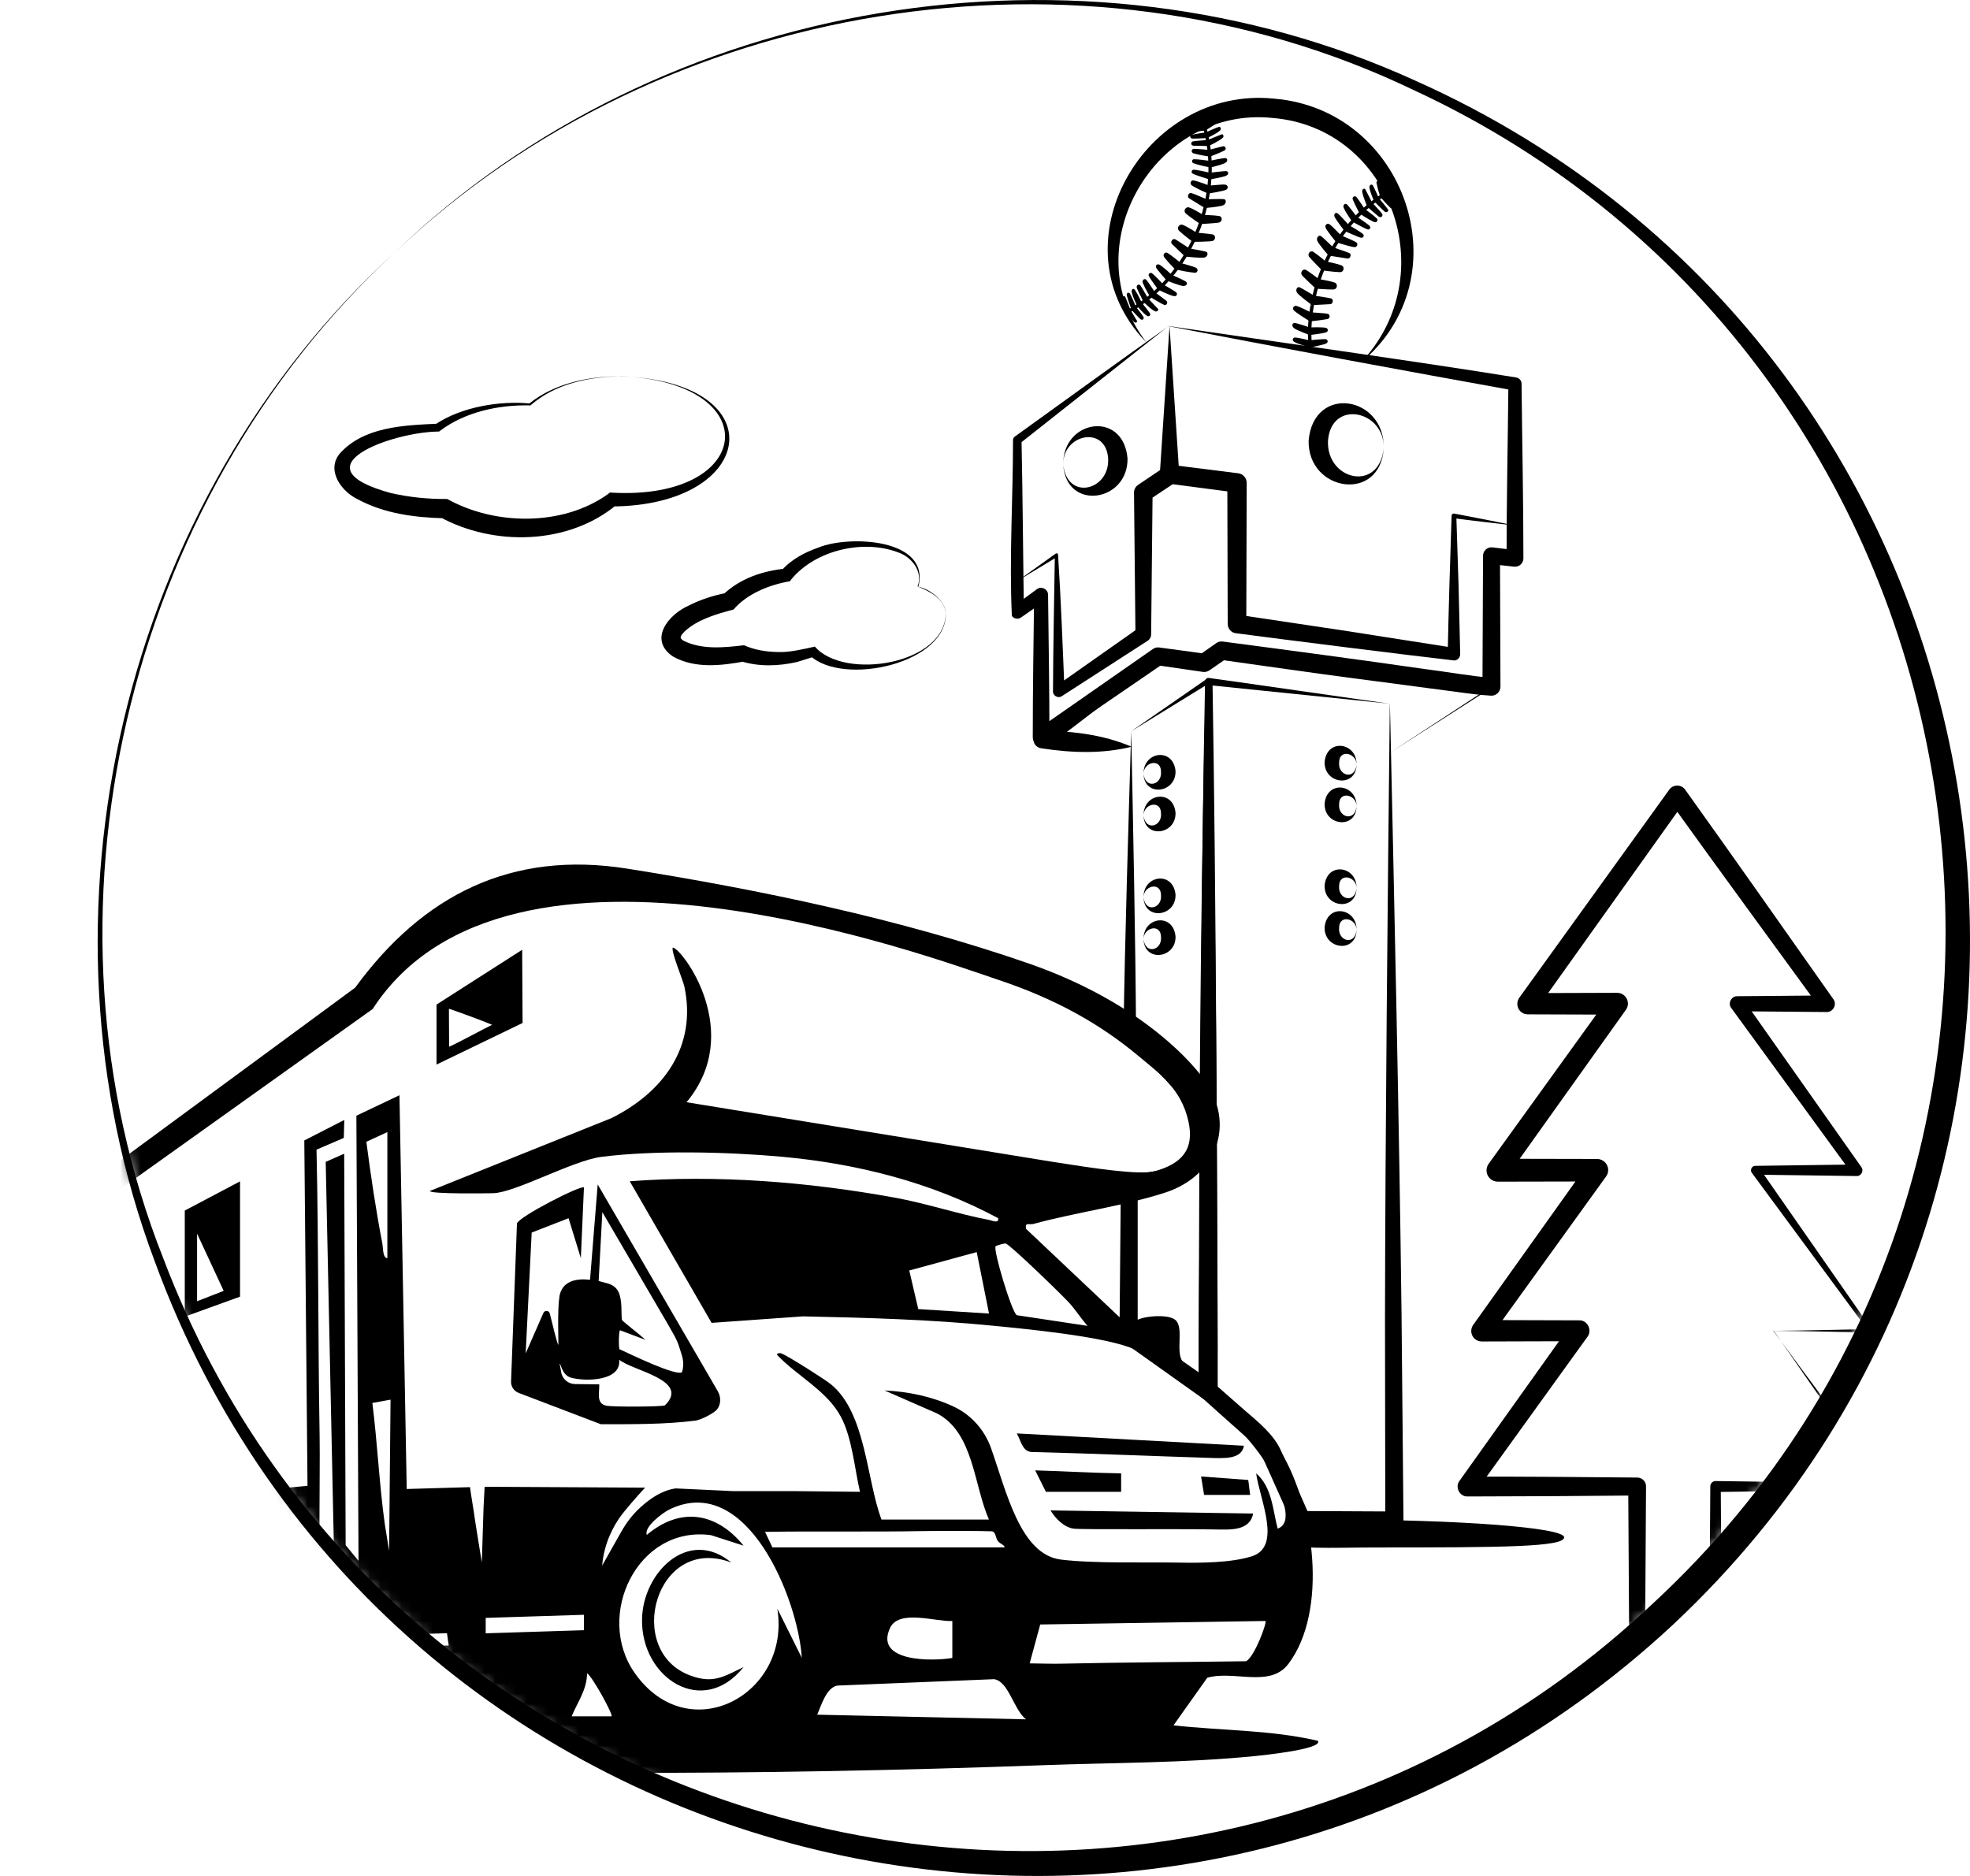
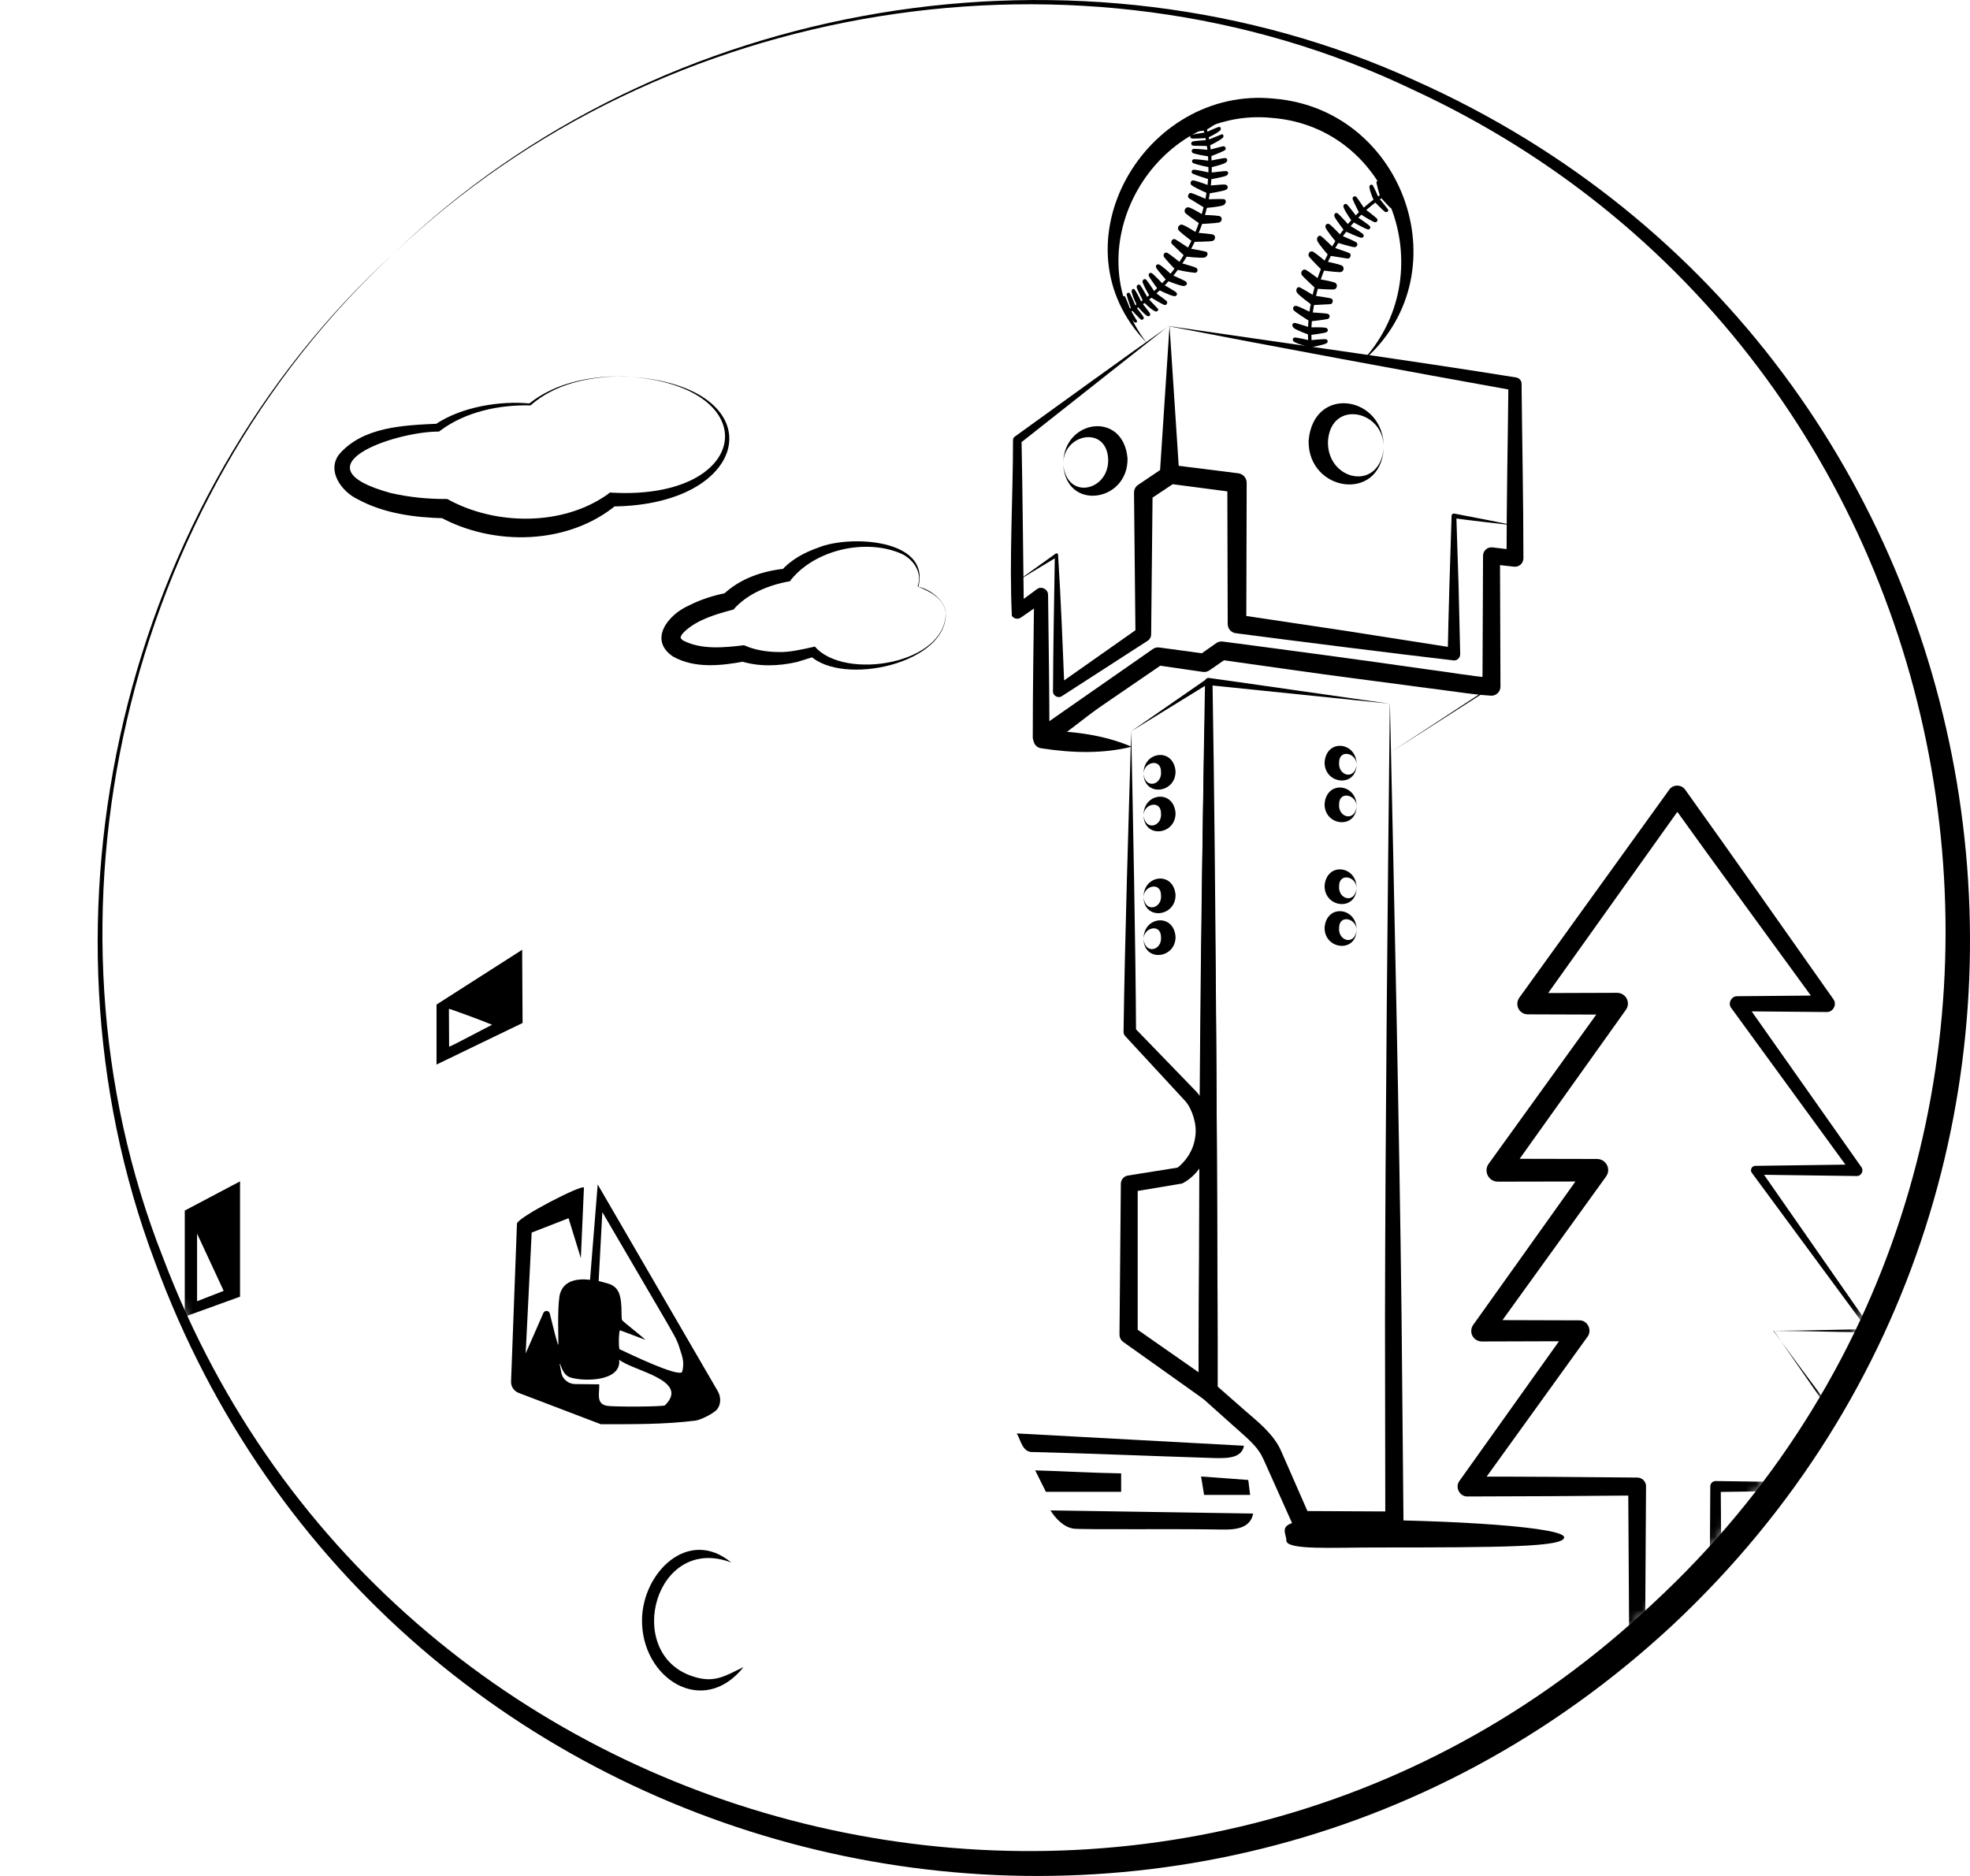
<svg xmlns="http://www.w3.org/2000/svg" width="189" height="180" viewBox="0 0 189 180" fill="none">
  <g clip-path="url(#clip0_1_578)">
    <path d="M37.897 24.204C11.951 48.092 2.665 87.864 15.656 120.713C37.822 179.19 113.207 196.722 158.644 153.795C204.48 111.296 192.185 34.748 135.493 8.58C103.689 -6.654 63.452 -0.102 37.897 24.204ZM37.897 24.204C63.433 -0.372 103.689 -6.942 135.856 7.77C194.46 34.012 207.405 111.882 160.557 155.842C113.569 199.663 36.949 181.396 14.839 121.011C2.387 87.855 11.673 48.055 37.897 24.204Z" fill="black" />
    <mask id="mask0_1_578" style="mask-type:luminance" maskUnits="userSpaceOnUse" x="9" y="0" width="178" height="179">
      <path d="M98.117 178.232C147.013 178.232 186.651 138.51 186.651 89.511C186.651 40.513 147.013 0.791 98.117 0.791C49.221 0.791 9.583 40.513 9.583 89.511C9.583 138.51 49.221 178.232 98.117 178.232Z" fill="white" />
    </mask>
    <g mask="url(#mask0_1_578)">
-       <path d="M2.999 117.633L34.071 94.769C40.562 85.882 49.049 81.574 60.202 83.351C72.905 85.37 86.342 88.162 98.683 92.443C108.601 95.886 113.755 101.171 115.473 103.517C118.658 107.872 116.689 112.859 111.758 114.441C107.83 115.707 103.215 116.33 99.138 117.438C98.739 117.549 98.312 117.233 98.442 117.912L108.898 127.795L109.084 126.66C109.882 126.241 112.195 126.074 112.808 126.688C113.588 127.469 112.77 129.675 113.448 130.624C116.633 133.499 120.729 135.677 122.948 139.399C126.059 144.629 127.452 154.53 123.617 159.639C121.852 161.993 118.407 160.244 115.826 160.979L112.585 165.548C117.191 166.06 121.899 165.976 126.43 167.028C127.034 167.847 120.812 168.452 120.394 168.498C113.643 169.168 106.837 169.122 100.058 169.373C72.887 170.369 45.316 170.424 18.182 169.094C12.991 168.842 5.869 169.066 0.956 167.754C0.65 167.67 -0.204 167.726 0.074 167.177C0.334 166.665 4.411 166.228 5.228 166.144C8.682 165.79 12.22 165.772 15.684 165.548C14.542 163.585 13.799 161.379 13.92 159.062H2.999V117.615V117.633ZM5.349 118.517V144.918L29.502 142.563L29.195 109.426L33.031 107.462L32.984 109.184L30.366 110.31C30.57 119.439 30.505 128.577 30.663 137.706C30.737 142.256 30.458 149.096 30.951 153.339C31.173 155.228 32.938 154.009 34.201 154.056L32.13 152.976L31.248 111.482L33.021 110.701L33.161 148.258L34.396 149.766L34.191 107.053L38.324 105.089L39.02 142.87L45.093 142.693C45.196 143.55 45.465 144.983 45.576 145.885C45.613 146.202 46.226 149.905 46.226 149.905L46.393 144.61L46.495 142.656L61.892 142.74C61.214 143.466 59.858 145.001 59.403 145.681C58.995 146.285 57.964 147.905 57.769 150.222L59.598 146.983C60.09 146.109 60.703 145.299 61.446 144.629C62.412 143.754 63.498 143.019 64.808 142.814L70.379 143.075H76.276L82.507 143.14C81.978 140.888 81.764 138.013 80.687 135.965C79.368 133.453 76.443 132.011 74.558 130.01C74.512 129.786 74.855 129.814 74.995 129.87C75.645 130.14 79.108 132.327 79.712 132.82C83.083 135.565 83.111 141.912 84.569 145.802H94.876C93.409 142.452 93.409 137.436 89.88 135.612L84.866 133.416C87.113 133.518 89.453 134.002 91.524 134.979C93.177 135.761 94.44 137.185 95.062 138.906C96.538 143.028 97.857 149.17 101.794 149.645C105.063 150.036 109.613 149.877 113.068 149.933C115.166 149.971 118.045 149.961 120.069 149.338C123.041 148.426 120.849 143.866 120.515 141.372C122.038 142.675 122.112 144.89 122.577 146.676C124.155 146.09 122.883 143.438 122.419 142.256C120.654 137.715 113.309 131.573 108.926 129.507C106.307 128.27 98.535 127.525 95.322 127.209C89.258 126.604 83.148 126.436 77.047 126.306L68.271 126.93L60.415 113.343C68.838 112.711 77.493 113.399 85.804 114.907C88.887 115.465 91.867 116.479 94.867 117.047C95.173 117.103 95.833 117.438 95.768 116.889C89.36 113.446 82.247 111.65 75.004 110.989C69.859 110.524 62.746 110.347 57.657 111.008C54.955 111.361 49.449 114.423 47.331 114.488C46.95 114.497 41.23 114.59 41.24 114.274L58.66 107.285C63.628 104.81 66.879 100.436 65.662 94.676C65.523 94.025 64.316 91.177 64.557 90.917C65.448 91.038 71.475 99.031 65.866 105.759L101.126 111.501C104.766 112.068 109.316 112.785 110.802 112.376C113.318 111.668 114.628 110.338 114.015 107.592C113.328 104.475 111.238 103.005 109.186 101.292C105.629 98.333 101.441 95.904 95.777 94.015C89.36 91.875 48.771 76.725 35.752 96.816L5.349 118.517ZM37.163 120.723V108.625L35.148 109.556C35.566 112.757 36.058 116.089 36.68 119.299C36.754 119.69 36.708 120.732 37.172 120.723H37.163ZM104.329 127.218C103.716 126.511 103.196 125.692 102.574 125.003C101.952 124.315 96.891 119.392 96.483 119.318C96.315 119.29 95.563 119.522 95.517 119.578C95.266 119.913 97.058 125.906 97.55 126.194L104.329 127.218ZM93.715 120.136L87.234 121.905L88.097 125.608L94.885 126.036L93.706 120.136H93.715ZM37.46 134.3L35.724 134.616C36.206 138.431 36.383 142.377 36.912 146.202C36.977 146.648 37.33 148.807 37.33 148.807L37.469 134.29L37.46 134.3ZM76.926 159.072C76.564 153.432 71.698 141.298 64.297 144.797C63.563 145.141 61.743 146.527 62.059 147.272C65.281 144.545 68.754 145.122 71.336 148.305L68.216 147.3C61.149 146.332 57.035 155.042 60.898 160.532C66.071 167.875 75.895 162.617 74.577 154.354L76.926 159.072ZM74.103 148.472H96.371C96.436 148.268 95.916 148.128 95.721 147.849C95.498 147.532 95.545 146.946 95.118 146.928C94.115 146.881 89.834 146.881 88.478 146.909C83.426 147.002 78.449 146.9 73.397 146.983L74.103 148.472ZM21.256 153.767C21.256 147.728 16.148 144.48 14.784 151.999L16.084 149.626C17.077 148.612 18.201 148.649 19.213 149.57L21.256 153.777V153.767ZM18.572 151.943L18.164 150.817C15.935 152.567 15.712 155.712 15.944 158.346C16.436 163.929 20.476 165.213 21.86 159.239C18.73 158.346 20.086 154.456 18.322 152.585C16.789 154.428 16.492 159.965 18.916 161.007C19.473 161.249 20.207 160.393 20.086 161.286C16.018 163.454 15.861 153.2 18.581 151.943H18.572ZM56.023 154.94L46.598 155.238V156.717L56.023 156.419V154.94ZM91.366 155.535C89.787 155.628 86.249 154.381 85.395 156.196C83.844 159.5 89.499 159.407 91.366 159.081V155.535ZM23.902 155.535L23.317 155.684L23.745 157.908L24.348 158.187L43.05 157.89L42.883 156.708L24.692 157.313L23.902 155.535ZM121.406 155.535L99.798 155.87L98.785 159.602C100.113 159.63 101.256 159.648 101.906 159.63C107.793 159.5 113.671 159.481 119.559 159.397C120.385 158.923 121.564 155.684 121.406 155.545V155.535ZM42.428 160.291H30.282L28.629 164.971L44.239 164.674L42.428 160.291ZM58.67 164.683C58.846 164.525 56.803 160.812 56.32 160.551C56.32 162.114 55.41 163.315 54.844 164.683H58.67ZM98.433 164.971C97.235 164.022 96.761 161.296 95.359 161.119L80.325 161.733C79.275 161.938 78.793 163.631 78.403 164.525L98.433 164.971Z" fill="black" />
      <path d="M18.572 151.943C15.851 153.19 16.009 163.454 20.076 161.286C20.197 160.393 19.473 161.249 18.907 161.007C16.483 159.965 16.78 154.428 18.312 152.585C20.076 154.465 18.73 158.346 21.85 159.239C20.476 165.213 16.427 163.929 15.935 158.346C15.703 155.712 15.935 152.567 18.154 150.817L18.563 151.943H18.572Z" fill="black" />
      <path d="M21.256 153.767L19.213 149.561C18.201 148.64 17.077 148.603 16.084 149.617L14.784 151.99C16.148 144.48 21.256 147.719 21.256 153.758V153.767Z" fill="black" />
      <path d="M53.664 124.417C53.924 122.891 55.28 122.649 56.608 122.798L57.342 113.65L68.866 133.49C69.172 134.021 69.181 134.709 68.819 135.202C68.513 135.612 67.213 136.245 66.721 136.31C63.721 136.682 60.759 136.654 57.639 136.654L49.755 133.648C49.3 133.472 49.012 133.034 49.031 132.55L49.597 117.391C49.792 116.731 55.772 113.669 56.023 113.939L55.726 120.723L54.547 116.889L51.009 118.266L50.433 129.861L52.132 125.98C52.253 125.701 52.671 125.729 52.745 126.027C53.051 127.237 53.469 129.033 53.572 129.033C53.581 128.567 53.469 125.655 53.674 124.398L53.664 124.417ZM65.439 131.638C65.727 130.643 65.383 129.982 65.188 129.321C64.956 128.502 64.492 127.823 64.037 126.995L57.787 116.303L57.434 122.91L58.307 123.152C59.32 123.431 59.561 124.203 59.617 125.413C59.635 125.915 59.626 126.557 59.672 126.65C59.737 126.799 61.437 128.084 61.92 128.558L59.477 127.637C59.375 127.786 59.329 128.902 59.422 129.451C60.471 129.935 64.975 132.122 65.448 131.648L65.439 131.638ZM57.49 132.82C57.527 133.676 57.147 134.691 58.224 134.886C58.8 134.998 63.378 134.988 63.786 134.849C66.266 132.42 60.694 131.536 59.403 130.466C59.635 132.55 56.088 132.578 54.751 132.178C53.906 131.927 53.804 130.792 53.692 130.857L53.869 131.806C54.036 132.392 54.565 132.792 55.169 132.802L57.499 132.829L57.49 132.82Z" fill="black" />
      <path d="M23.029 113.353V124.417L17.727 126.334V116.154L23.029 113.353ZM18.907 124.854L21.46 123.859L18.907 118.368V124.854Z" fill="black" />
      <path d="M41.88 102.139V96.388L50.099 91.131V91.819L50.136 98.156L41.89 102.139H41.88ZM47.22 98.333C46.44 97.989 43.115 96.77 43.069 96.798L43.087 100.436C43.663 100.204 46.477 98.687 47.22 98.324V98.333Z" fill="black" />
      <path d="M119.345 138.72C119.104 140.051 117.441 139.93 115.974 139.883C110.365 139.706 104.766 139.464 99.157 139.325C98.089 139.399 97.968 138.255 97.55 137.538L119.345 138.72Z" fill="black" />
      <path d="M7.707 129.284V120.732L11.831 118.666C11.849 121.337 12.471 124.436 12.146 127.088C11.979 128.456 9.008 128.93 7.707 129.284ZM8.59 127.804C9.24 127.888 10.633 127.646 10.651 126.781C9.964 125.534 9.639 123.719 8.59 122.789V127.804Z" fill="black" />
      <path d="M120.227 145.215C119.902 146.946 117.961 146.769 116.503 146.751C112.585 146.686 103.781 146.779 103.011 146.676C102.064 146.546 101.274 145.709 100.782 144.927L120.218 145.225L120.227 145.215Z" fill="black" />
      <path d="M100.346 143.149L99.315 141.084C102.036 141.158 104.719 141.326 107.561 141.372V143.14H100.346V143.149Z" fill="black" />
      <path d="M119.939 143.438H115.519L115.231 141.67L119.754 142.005C119.809 142.303 119.856 142.908 119.939 143.438Z" fill="black" />
      <path d="M70.156 149.924C62.904 147.17 59.83 158.439 66.247 160.774C68.429 161.575 69.432 160.877 71.336 159.956C67.436 164.85 61.502 161.035 61.595 155.377C61.669 150.864 66.052 146.527 70.156 149.924Z" fill="black" />
      <path d="M8.59 127.804V122.789C9.639 123.719 9.964 125.534 10.651 126.781C10.633 127.637 9.23 127.879 8.59 127.804Z" fill="black" />
      <path d="M125.715 29.35C125.892 28.308 126.17 27.256 126.57 26.223C127.99 22.473 130.572 19.598 133.562 18.025C133.608 18.128 133.655 18.221 133.701 18.323C130.795 19.858 128.269 22.678 126.885 26.335C126.532 27.266 126.272 28.206 126.096 29.145" fill="black" />
      <path d="M108.257 30.048C111.22 28.466 113.773 25.609 115.185 21.887C116.596 18.165 116.568 14.266 115.38 11.111C115.278 11.158 115.185 11.195 115.083 11.241C116.243 14.331 116.271 18.109 114.878 21.775C113.504 25.404 111.006 28.215 108.118 29.76C108.165 29.862 108.211 29.955 108.257 30.057V30.048Z" fill="black" />
      <path d="M126.235 27.694C126.235 27.694 125.084 26.633 124.898 26.391C124.722 26.149 124.991 25.73 125.307 25.907C125.687 26.13 126.532 26.782 126.532 26.782C126.532 26.782 127.656 26.959 128.083 27.126C128.352 27.238 128.334 27.768 127.907 27.777C127.312 27.787 126.226 27.694 126.226 27.694H126.235Z" fill="black" />
      <path d="M126.83 25.935C126.83 25.935 125.762 24.865 125.585 24.623C125.418 24.372 125.697 23.971 126.003 24.167C126.375 24.399 127.173 25.079 127.173 25.079C127.173 25.079 128.306 25.293 128.733 25.479C129.003 25.6 128.965 26.121 128.538 26.112C127.944 26.102 126.83 25.935 126.83 25.935Z" fill="black" />
      <path d="M127.619 29.183C127.229 29.201 125.873 29.276 125.873 29.276C125.762 29.192 124.619 28.354 124.443 28.094C124.257 27.824 124.443 27.461 124.703 27.573C124.926 27.675 126.068 28.364 126.068 28.364C126.068 28.364 126.635 28.448 127.099 28.522C127.368 28.569 127.61 28.606 127.702 28.634C127.953 28.699 127.907 29.164 127.628 29.183H127.619Z" fill="black" />
      <path d="M127.461 24.52C127.461 24.52 128.891 24.744 129.281 24.809C129.55 24.846 129.69 24.399 129.467 24.288C129.244 24.176 127.907 23.739 127.907 23.739C127.907 23.739 126.95 22.799 126.746 22.659C126.514 22.501 126.263 22.818 126.384 23.115C126.505 23.422 127.461 24.52 127.461 24.52Z" fill="black" />
      <path d="M127.331 30.616C126.82 30.718 125.678 30.839 125.678 30.839C125.678 30.839 124.842 30.327 124.387 29.992C124.248 29.89 124.146 29.806 124.109 29.76C123.96 29.546 124.137 29.276 124.415 29.36C124.554 29.397 124.842 29.527 125.112 29.657C125.427 29.806 125.725 29.955 125.743 29.964C125.79 29.983 127.006 30.029 127.387 30.113C127.619 30.169 127.637 30.56 127.331 30.625V30.616Z" fill="black" />
      <path d="M128.213 23.264C128.213 23.264 127.229 22.073 127.164 21.812C127.099 21.561 127.35 21.366 127.591 21.543C127.842 21.729 128.612 22.557 128.65 22.585C128.687 22.613 129.801 23.05 130.126 23.255C130.321 23.385 130.21 23.757 129.894 23.711C129.374 23.627 128.213 23.255 128.213 23.255V23.264Z" fill="black" />
      <path d="M127.22 31.891C126.96 31.984 125.65 32.151 125.65 32.151C125.65 32.151 124.35 31.677 124.127 31.472C123.886 31.248 123.969 30.969 124.248 30.988C124.424 31.007 125.65 31.416 125.65 31.416C125.65 31.416 126.978 31.36 127.247 31.472C127.415 31.537 127.47 31.798 127.22 31.891Z" fill="black" />
      <path d="M128.984 22.157C128.984 22.157 128.176 21.105 128.046 20.817C127.925 20.556 128.13 20.314 128.362 20.491C128.501 20.593 129.411 21.599 129.411 21.599C129.411 21.599 130.563 22.259 130.767 22.464C130.906 22.594 130.823 22.855 130.563 22.808C130.293 22.752 128.975 22.157 128.975 22.157H128.984Z" fill="black" />
      <path d="M127.238 32.961C126.839 33.119 125.697 33.342 125.697 33.342C125.697 33.342 124.638 33.063 124.183 32.812C123.914 32.663 124.034 32.402 124.22 32.384C124.434 32.374 125.632 32.654 125.632 32.654C125.632 32.654 126.969 32.505 127.22 32.551C127.387 32.589 127.461 32.858 127.229 32.952L127.238 32.961Z" fill="black" />
      <path d="M129.718 21.254C129.718 21.254 129.105 20.407 128.91 19.924C128.808 19.654 129.049 19.486 129.207 19.598C129.374 19.728 130.154 20.78 130.154 20.78C130.154 20.78 131.213 21.477 131.417 21.692C131.538 21.822 131.417 22.082 131.194 22.008C130.795 21.868 129.718 21.254 129.718 21.254Z" fill="black" />
      <path d="M130.442 20.5C130.442 20.5 129.894 19.449 129.783 19.133C129.69 18.853 130.024 18.76 130.135 18.9C130.284 19.077 130.906 20.017 130.906 20.017C130.906 20.017 131.928 20.789 132.095 20.966C132.262 21.142 132.067 21.422 131.798 21.291C131.259 21.04 130.433 20.491 130.433 20.491L130.442 20.5Z" fill="black" />
-       <path d="M131.175 19.83C131.175 19.83 130.711 18.76 130.683 18.332C130.683 18.165 130.906 18.025 130.98 18.155C131.101 18.369 131.63 19.421 131.63 19.421C131.63 19.421 132.392 20.24 132.568 20.473C132.763 20.724 132.476 20.966 132.234 20.752C131.928 20.482 131.166 19.84 131.166 19.84L131.175 19.83Z" fill="black" />
      <path d="M131.835 19.309C131.835 19.309 131.435 18.453 131.38 17.969C131.361 17.774 131.575 17.616 131.705 17.783C131.798 17.904 132.271 18.984 132.271 18.984C132.271 18.984 132.847 19.663 133.172 20.11C133.265 20.24 133.042 20.454 132.847 20.305C132.541 20.063 131.825 19.309 131.825 19.309H131.835Z" fill="black" />
      <path d="M134.166 19.542C134.138 19.616 134.026 19.663 133.933 19.588C133.915 19.57 133.887 19.551 133.859 19.523C133.525 19.207 133.005 18.537 133.005 18.537C133.005 18.537 132.745 17.755 132.717 17.29C132.708 17.122 132.903 16.974 133.023 17.197C133.116 17.364 133.413 18.295 133.413 18.295C133.413 18.295 133.738 18.77 133.961 19.114C134.008 19.179 134.045 19.244 134.082 19.3C134.11 19.384 134.138 19.458 134.166 19.542Z" fill="black" />
      <path d="M132.429 18.9C132.429 18.9 132.234 18.369 132.058 17.55C132.02 17.364 132.281 17.244 132.401 17.439C132.55 17.69 132.893 18.611 132.893 18.611C132.893 18.611 133.441 19.346 133.673 19.747C133.766 19.914 133.543 20.082 133.376 19.924C133.051 19.616 132.429 18.909 132.429 18.909V18.9Z" fill="black" />
      <path d="M111.935 26.921C111.935 26.921 113.225 27.442 113.532 27.442C113.857 27.442 113.987 27.173 113.755 27.005C113.606 26.893 112.418 26.372 112.418 26.372C112.418 26.372 111.461 25.47 111.192 25.377C111.015 25.311 110.811 25.47 110.932 25.702C111.062 25.944 111.935 26.921 111.935 26.921Z" fill="black" />
      <path d="M111.108 27.787C111.108 27.787 112.102 28.299 112.603 28.41C112.9 28.475 112.993 28.206 112.854 28.066C112.705 27.917 111.61 27.303 111.61 27.303C111.61 27.303 110.709 26.326 110.495 26.205C110.347 26.121 110.115 26.279 110.226 26.493C110.421 26.875 111.117 27.787 111.117 27.787H111.108Z" fill="black" />
      <path d="M110.347 28.494C110.347 28.494 111.377 29.127 111.675 29.248C111.944 29.35 112.055 29.006 111.925 28.885C111.758 28.736 110.802 28.047 110.802 28.047C110.802 28.047 110.142 27.024 109.975 26.847C109.808 26.67 109.53 26.875 109.641 27.145C109.864 27.703 110.347 28.494 110.347 28.494Z" fill="black" />
      <path d="M109.687 28.95C109.687 28.95 110.458 29.741 110.848 29.881C110.997 29.936 111.201 29.75 111.099 29.639C110.941 29.462 110.142 28.624 110.142 28.624C110.142 28.624 109.595 27.657 109.437 27.424C109.26 27.163 108.954 27.377 109.084 27.675C109.242 28.047 109.697 28.941 109.697 28.941L109.687 28.95Z" fill="black" />
      <path d="M109.084 29.35C109.084 29.35 109.66 30.048 110.031 30.299C110.198 30.411 110.412 30.299 110.337 30.095C110.282 29.955 109.548 29.052 109.548 29.052C109.548 29.052 109.14 28.196 108.889 27.824C108.74 27.601 108.527 27.768 108.573 28.019C108.657 28.448 109.093 29.35 109.093 29.35H109.084Z" fill="black" />
      <path d="M108.815 30.895C108.722 30.82 108.629 30.709 108.527 30.588C108.462 30.457 108.387 30.327 108.322 30.197C108.1 29.732 107.895 29.266 107.719 28.782C107.709 28.699 107.7 28.624 107.691 28.559C107.691 28.392 107.886 28.354 107.951 28.485C108.081 28.755 108.452 29.722 108.452 29.722C108.452 29.722 108.657 30.076 108.833 30.374C108.926 30.532 109.01 30.662 109.047 30.727C109.186 30.932 108.935 31.016 108.805 30.904L108.815 30.895Z" fill="black" />
      <path d="M109.687 30.616C109.632 30.69 109.511 30.709 109.427 30.634C109.381 30.588 109.335 30.541 109.288 30.504C108.777 30.011 108.545 29.695 108.545 29.695C108.545 29.695 108.192 28.736 108.1 28.317C108.053 28.103 108.304 28.001 108.406 28.168C108.629 28.559 108.972 29.434 108.972 29.434C108.972 29.434 109.567 30.169 109.706 30.411C109.743 30.485 109.734 30.56 109.697 30.606L109.687 30.616Z" fill="black" />
      <path d="M115.454 11.883C115.454 11.883 114.488 12.042 114.052 12.032C113.931 12.032 113.885 11.921 113.903 11.846C113.903 11.846 113.913 11.846 113.922 11.837C113.978 11.8 114.043 11.772 114.098 11.735C114.098 11.735 114.117 11.725 114.126 11.716C114.498 11.604 115.278 11.399 115.278 11.399C115.278 11.399 116.132 10.906 116.318 10.841C116.55 10.757 116.606 10.999 116.485 11.111C116.151 11.446 115.445 11.874 115.445 11.874L115.454 11.883Z" fill="black" />
      <path d="M115.668 12.516C115.668 12.516 114.711 12.637 114.265 12.656C114.033 12.656 113.978 12.395 114.154 12.33C114.59 12.181 115.482 11.995 115.482 11.995C115.482 11.995 116.364 11.53 116.633 11.446C116.847 11.381 116.968 11.641 116.81 11.753C116.141 12.246 115.658 12.507 115.658 12.507L115.668 12.516Z" fill="black" />
      <path d="M117.042 12.525C117.042 12.525 117.033 12.535 117.023 12.544C116.652 12.87 115.826 13.233 115.826 13.233C115.826 13.233 115.686 13.242 115.491 13.261C115.157 13.279 114.646 13.307 114.395 13.298C114.154 13.289 114.126 12.972 114.284 12.944C114.823 12.823 115.686 12.702 115.686 12.702C115.686 12.702 116.773 12.209 116.921 12.181C117.135 12.135 117.191 12.395 117.042 12.535V12.525Z" fill="black" />
      <path d="M117.311 13.214C117.014 13.521 115.946 14.014 115.946 14.014C115.946 14.014 114.962 13.986 114.553 13.986C114.488 13.986 114.433 13.968 114.395 13.949C114.228 13.856 114.238 13.605 114.488 13.558C114.6 13.54 114.832 13.512 115.083 13.493C115.463 13.456 115.863 13.437 115.863 13.437C115.863 13.437 116.996 12.963 117.218 12.888C117.358 12.842 117.441 13.102 117.321 13.214H117.311Z" fill="black" />
      <path d="M117.469 14.442C117.181 14.61 116.076 15.029 116.076 15.029C116.076 15.029 115.101 14.889 114.525 14.722C114.247 14.638 114.284 14.303 114.525 14.284C114.767 14.266 115.993 14.387 115.993 14.387C115.993 14.387 117.135 14.07 117.358 14.033C117.534 14.005 117.729 14.293 117.469 14.442Z" fill="black" />
      <path d="M117.59 15.615C117.126 15.857 116.095 16.071 116.095 16.071C116.095 16.071 115.751 15.996 115.371 15.913C115.036 15.838 114.683 15.736 114.498 15.662C114.275 15.568 114.358 15.289 114.535 15.28C114.804 15.261 115.807 15.401 116.03 15.429C116.058 15.429 116.076 15.429 116.076 15.429C116.076 15.429 117.367 15.15 117.571 15.168C117.766 15.187 117.831 15.475 117.571 15.606L117.59 15.615Z" fill="black" />
      <path d="M117.646 16.862C117.358 16.992 116.048 17.225 116.048 17.225C116.048 17.225 114.674 16.806 114.442 16.666C114.442 16.666 114.442 16.666 114.433 16.666C114.228 16.536 114.34 16.294 114.516 16.285C114.581 16.285 114.711 16.294 114.85 16.322C115.333 16.397 116.076 16.573 116.076 16.573C116.076 16.573 117.451 16.406 117.618 16.415C117.906 16.434 117.896 16.75 117.636 16.862H117.646Z" fill="black" />
      <path d="M114.488 17.309C114.869 17.364 115.956 17.783 116.002 17.802C116.058 17.82 117.209 17.681 117.516 17.709C117.813 17.737 117.878 18.053 117.655 18.193C117.432 18.341 115.891 18.574 115.891 18.574C115.891 18.574 114.795 18.09 114.358 17.802C114.098 17.634 114.256 17.271 114.488 17.309Z" fill="black" />
      <path d="M114.683 26.177C114.015 26.112 113.355 25.991 112.715 25.823C112.501 25.6 111.944 25.014 111.693 24.679C111.507 24.427 111.777 24.139 111.99 24.26C112.325 24.446 113.235 25.2 113.272 25.228C113.309 25.256 114.433 25.544 114.711 25.674C114.98 25.795 114.934 26.112 114.683 26.177Z" fill="black" />
      <path d="M115.788 19.123C115.788 19.123 117.163 19.077 117.404 19.105C117.683 19.133 117.664 19.542 117.367 19.691C117.07 19.84 115.593 19.961 115.593 19.961C115.593 19.961 114.414 19.244 114.08 19.03C113.848 18.881 114.043 18.453 114.284 18.518C114.525 18.584 115.779 19.123 115.779 19.123H115.788Z" fill="black" />
      <path d="M115.547 24.707C115.231 24.79 113.69 24.614 113.69 24.614C113.69 24.614 112.724 23.683 112.436 23.413C112.241 23.218 112.51 22.836 112.743 22.957C112.965 23.069 114.108 23.841 114.108 23.841C114.108 23.841 115.463 24.074 115.696 24.148C115.965 24.232 115.863 24.632 115.547 24.716V24.707Z" fill="black" />
      <path d="M116.968 21.347C116.68 21.422 115.157 21.496 115.157 21.496C115.157 21.496 114.228 20.882 113.783 20.5C113.458 20.221 113.783 19.812 114.061 19.896C114.498 20.035 115.426 20.621 115.426 20.621C115.426 20.621 116.541 20.649 116.958 20.724C117.321 20.789 117.265 21.273 116.968 21.347Z" fill="black" />
      <path d="M116.318 23.125C116.021 23.19 114.433 23.208 114.433 23.208C114.433 23.208 113.588 22.576 113.142 22.166C112.826 21.878 113.16 21.468 113.439 21.561C113.875 21.72 114.813 22.334 114.813 22.334C114.813 22.334 115.9 22.408 116.327 22.492C116.689 22.566 116.615 23.059 116.318 23.125Z" fill="black" />
      <path d="M125.604 33.724C125.409 32.244 125.446 30.932 125.715 29.35C125.836 29.285 125.966 29.211 126.087 29.145C125.78 30.802 125.725 32.188 125.938 33.733" fill="black" />
      <path d="M109.994 32.868C100.912 23.543 109.78 8.189 122.224 9.464C134.871 10.506 140.443 26.633 130.525 34.822C138.53 26.475 133.516 12.246 122.066 11.316C110.839 10.162 102.899 23.627 109.994 32.868Z" fill="black" />
      <path d="M112.111 31.286L97.838 42.555L98.005 42.229C98.117 47.729 98.154 53.219 98.228 58.719L97.216 58.198L99.482 56.532C99.909 56.197 100.568 56.551 100.55 57.081C100.606 61.632 100.68 66.182 100.68 70.733L99.417 70.072L110.607 62.274C110.792 62.143 111.006 62.097 111.201 62.125C111.201 62.125 115.631 62.72 115.64 62.73L115.018 62.879L116.689 61.706C116.875 61.576 117.098 61.529 117.311 61.557C123.552 62.376 130.46 63.297 136.729 64.2C138.576 64.423 141.325 64.916 143.155 65.037L142.226 65.894L142.282 53.322C142.282 52.838 142.709 52.465 143.182 52.521L145.43 52.791L144.538 53.592C144.538 48.008 144.659 42.425 144.715 36.85L145.235 37.465C135.698 35.752 121.769 33.175 112.093 31.295L112.111 31.286ZM112.111 31.286C121.973 32.737 135.735 34.645 145.457 36.218C145.764 36.264 145.987 36.534 145.978 36.832C146.033 42.415 146.154 47.999 146.154 53.573C146.154 54.047 145.736 54.429 145.262 54.373L143.006 54.122L143.907 53.312L143.953 65.884C143.953 66.377 143.535 66.778 143.052 66.75C141.947 66.685 140.814 66.536 139.737 66.387C137.722 66.117 132.123 65.382 130.024 65.103C125.706 64.544 121.397 63.902 117.088 63.307L117.711 63.158L116.03 64.321C115.844 64.451 115.621 64.498 115.408 64.47L110.987 63.828L111.591 63.688L100.336 71.393C99.974 71.644 99.473 71.552 99.222 71.189C99.129 71.049 99.083 70.891 99.083 70.733C99.083 66.182 99.157 61.632 99.213 57.081L100.281 57.63L97.968 59.24C97.68 59.454 97.272 59.389 97.077 59.091C96.817 53.526 97.188 47.822 97.188 42.211C97.188 42.08 97.253 41.969 97.356 41.894C102.314 38.321 107.236 34.748 112.13 31.286H112.111Z" fill="black" />
      <path d="M97.588 55.76L101.274 53.126C101.349 53.07 101.451 53.089 101.506 53.163C101.785 57.528 101.952 61.939 102.129 66.322L101.265 65.866L109.27 60.236L108.935 60.859L108.796 47.264C108.796 46.956 108.954 46.677 109.195 46.519L111.805 44.76C111.99 44.63 112.213 44.593 112.418 44.611L118.797 45.412C119.261 45.468 119.605 45.868 119.605 46.333L119.568 59.873L118.797 58.989L129.188 60.543L139.57 62.171L138.892 62.767C138.948 59.454 139.152 52.8 139.264 49.488C139.264 49.367 139.366 49.264 139.496 49.274C141.455 49.637 143.405 50.037 145.365 50.428C143.396 50.204 141.427 49.981 139.459 49.72L139.719 49.497L139.932 56.132L140.09 62.767C140.09 63.093 139.839 63.362 139.514 63.372C134.249 62.767 123.802 61.446 118.556 60.757C118.11 60.701 117.785 60.31 117.785 59.873L117.748 46.333L118.556 47.254L112.185 46.417L112.798 46.268L110.18 48.008L110.579 47.264L110.44 60.859C110.44 61.12 110.31 61.352 110.105 61.483L101.887 66.787C101.544 67.047 101.005 66.768 101.023 66.331C101.042 61.976 101.135 57.621 101.2 53.266L101.469 53.405L97.597 55.75L97.588 55.76Z" fill="black" />
      <path d="M108.555 71.654C105.732 72.352 102.779 72.24 99.928 71.803C99.436 71.756 99.073 71.309 99.166 70.816C99.203 70.593 99.333 70.407 99.51 70.286C101.376 68.992 103.271 67.736 105.165 66.48C107.134 65.251 109.056 63.846 111.099 62.767L115.631 63.307L115.491 63.344C115.491 63.344 117.116 62.004 117.163 62.115C117.209 62.209 143.21 65.726 143.173 65.912C143.173 65.931 143.164 65.949 143.145 65.959L133.404 72.194L143.08 65.856L143.108 65.968L117.116 62.488L117.256 62.45L115.733 63.651C115.733 63.651 115.64 63.697 115.593 63.688L111.043 63.288L111.22 63.242C109.465 64.693 107.691 66.117 105.899 67.513C104.097 68.899 102.305 70.286 100.476 71.635L100.058 70.118C102.946 70.146 105.871 70.5 108.555 71.644V71.654Z" fill="black" />
      <path d="M108.527 70.165C108.703 78.68 108.945 90.665 108.991 99.013L108.824 98.594C108.861 98.631 114.776 104.736 114.795 104.763C117.033 107.285 116.485 111.957 113.42 113.557L108.471 114.386L109.149 113.595V128.056L108.787 127.339L116.438 132.681L114.999 133.434C114.971 127.758 115.036 122.081 115.046 116.414C115.083 100.585 115.287 81.081 115.677 65.345L116.039 65.54L108.527 70.165ZM108.527 70.165L115.779 65.14C115.928 65.037 116.151 65.14 116.141 65.335C116.531 81.043 116.726 100.604 116.773 116.405C116.782 122.081 116.856 127.758 116.819 133.425C116.847 134.151 115.946 134.616 115.38 134.179C115.38 134.179 107.774 128.763 107.765 128.763C107.524 128.595 107.403 128.316 107.403 128.046L107.533 113.585C107.533 113.185 107.83 112.85 108.211 112.794L113.17 112.003L112.835 112.143C113.82 111.426 114.507 110.328 114.665 109.109C114.878 107.955 114.386 106.439 113.755 105.694L107.96 99.422C107.849 99.31 107.793 99.152 107.793 99.003C107.904 90.563 108.276 78.68 108.527 70.156V70.165Z" fill="black" />
      <path d="M133.348 67.522L115.937 65.735L116.327 65.391C116.661 85.035 116.782 113.492 116.81 133.434L116.503 132.764L119.438 135.342C120.691 136.421 122.233 137.65 122.911 139.232C123.18 139.865 123.83 141.298 124.099 141.94L125.669 145.522L124.842 144.983L133.776 145.029L132.903 145.904L132.875 126.446C132.903 108.337 133.135 85.733 133.339 67.522H133.348ZM133.348 67.522C133.748 85.752 134.249 108.03 134.463 126.157L134.648 145.895C134.648 146.379 134.268 146.769 133.785 146.769C133.776 146.769 124.852 146.779 124.833 146.788C124.462 146.788 124.146 146.565 124.007 146.248C123.449 145.02 122.14 142.07 121.611 140.897C121.379 140.404 121.119 139.725 120.812 139.288C120.283 138.459 118.974 137.389 118.221 136.71L115.306 134.104C115.101 133.928 114.999 133.676 114.999 133.434C115.101 113.399 115.222 85.147 115.612 65.391C115.612 65.196 115.77 65.037 115.956 65.047C115.993 65.028 133.283 67.531 133.33 67.522H133.348Z" fill="black" />
      <path d="M111.275 45.44L112.204 31.286L113.133 45.44C113.188 46.742 111.22 46.742 111.275 45.44Z" fill="black" />
      <path d="M132.754 43.011C132.42 48.269 125.455 47.18 125.548 42.276C126.022 36.85 132.856 37.977 132.754 43.011ZM132.754 43.011C132.847 39.344 127.665 38.284 127.405 42.332C127.275 46.082 132.308 47.264 132.754 43.011Z" fill="black" />
      <path d="M102.008 44.593C102.389 48.073 106.437 47.078 106.317 44.035C106.14 40.75 101.915 41.643 102.008 44.593ZM102.008 44.593C101.915 40.266 107.765 39.326 108.174 43.979C108.248 48.176 102.286 49.078 102.008 44.593Z" fill="black" />
      <path d="M130.145 73.413C130.061 75.6 127.043 75.237 127.08 73.124C127.285 70.798 130.228 71.216 130.145 73.413ZM130.145 73.413C130.2 72.249 128.464 71.821 128.473 73.171C128.362 74.427 129.959 74.883 130.145 73.413Z" fill="black" />
      <path d="M130.145 77.414C130.061 79.601 127.043 79.238 127.08 77.126C127.285 74.799 130.228 75.218 130.145 77.414ZM130.145 77.414C130.2 76.251 128.464 75.823 128.473 77.172C128.362 78.428 129.959 78.884 130.145 77.414Z" fill="black" />
      <path d="M130.145 85.268C130.061 87.455 127.043 87.092 127.08 84.98C127.285 82.653 130.228 83.072 130.145 85.268ZM130.145 85.268C130.2 84.105 128.464 83.677 128.473 85.026C128.362 86.282 129.959 86.738 130.145 85.268Z" fill="black" />
      <path d="M130.145 89.279C130.061 91.466 127.043 91.103 127.08 88.99C127.285 86.664 130.228 87.083 130.145 89.279ZM130.145 89.279C130.2 88.116 128.464 87.688 128.473 89.037C128.362 90.293 129.959 90.749 130.145 89.279Z" fill="black" />
      <path d="M109.715 74.287C109.91 75.758 111.498 75.302 111.387 74.045C111.387 72.696 109.66 73.124 109.715 74.287ZM109.715 74.287C109.632 72.091 112.575 71.682 112.78 73.999C112.817 76.111 109.799 76.474 109.715 74.287Z" fill="black" />
      <path d="M109.715 78.289C109.91 79.759 111.498 79.303 111.387 78.047C111.387 76.698 109.66 77.126 109.715 78.289ZM109.715 78.289C109.632 76.093 112.575 75.683 112.78 78C112.817 80.113 109.799 80.476 109.715 78.289Z" fill="black" />
      <path d="M109.715 86.143C109.91 87.613 111.498 87.157 111.387 85.901C111.387 84.552 109.66 84.98 109.715 86.143ZM109.715 86.143C109.632 83.947 112.575 83.537 112.78 85.854C112.817 87.967 109.799 88.33 109.715 86.143Z" fill="black" />
      <path d="M109.715 90.153C109.91 91.624 111.498 91.168 111.387 89.912C111.387 88.562 109.66 88.99 109.715 90.153ZM109.715 90.153C109.632 87.957 112.575 87.548 112.78 89.865C112.817 91.978 109.799 92.34 109.715 90.153Z" fill="black" />
      <path d="M123.412 147.812C123.412 148.751 127.86 148.482 131.9 148.482C144.278 148.482 150.063 148.435 150.063 147.505C150.063 146.574 140.034 145.802 127.656 145.802C121.982 145.802 123.412 146.881 123.412 147.821V147.812Z" fill="black" />
      <path d="M170.14 127.693C173.195 127.674 176.297 127.581 179.463 127.525L179.324 127.795L168.069 112.534C167.865 112.273 168.069 111.854 168.403 111.864C168.413 111.864 178.107 111.733 178.117 111.733L177.671 112.599L166.091 96.714C165.748 96.277 166.1 95.579 166.658 95.588C166.667 95.588 175.238 95.514 175.257 95.514L174.625 96.751C169.796 90.116 164.94 83.5 160.157 76.837H161.68L147.389 96.882L146.572 95.29L155.152 95.262C155.719 95.262 156.174 95.718 156.183 96.286C156.183 96.509 156.109 96.723 155.988 96.891L144.575 112.897L143.702 111.184L153.221 111.203C153.806 111.203 154.289 111.678 154.289 112.264C154.289 112.497 154.214 112.711 154.084 112.887L142.997 128.26L142.179 126.66C142.179 126.66 151.503 126.688 151.512 126.688C152.301 126.66 152.775 127.637 152.311 128.251L141.557 143.168L140.796 141.679C146.219 141.679 151.642 141.716 157.074 141.772C157.539 141.772 157.929 142.154 157.919 142.619L157.78 165.176L157.074 164.469L164.596 164.515L163.937 165.176L164.085 142.619C164.085 142.34 164.308 142.107 164.596 142.107C164.596 142.107 180.865 142.331 180.875 142.331L180.643 142.787L170.168 127.674L170.14 127.693ZM170.14 127.693C173.817 132.746 177.522 137.603 181.088 142.47C181.228 142.647 181.088 142.935 180.856 142.935C180.856 142.935 164.578 143.149 164.578 143.159L165.088 142.647L165.237 165.204C165.237 165.567 164.949 165.865 164.587 165.865C164.587 165.865 157.065 165.911 157.056 165.911C156.666 165.911 156.35 165.595 156.35 165.204L156.211 142.647L157.056 143.494C151.633 143.55 146.21 143.578 140.777 143.587C140.034 143.605 139.57 142.693 140.016 142.098L150.686 127.125L151.484 128.688L142.161 128.716C141.604 128.716 141.149 128.27 141.149 127.711C141.149 127.488 141.223 127.283 141.344 127.116L152.348 111.678L153.211 113.362L143.693 113.381C143.099 113.381 142.616 112.897 142.616 112.301C142.616 112.068 142.69 111.845 142.82 111.668L154.316 95.728L155.152 97.356L146.572 97.328C146.015 97.328 145.569 96.882 145.569 96.323C145.569 96.109 145.643 95.904 145.755 95.737L160.148 75.767C160.501 75.255 161.309 75.246 161.671 75.767C166.453 82.439 171.152 89.158 175.888 95.867C176.269 96.36 175.869 97.124 175.257 97.105L166.676 97.031L167.252 95.904L178.572 111.975C178.841 112.32 178.572 112.859 178.126 112.841L168.422 112.711L168.766 112.041L179.602 127.6C179.677 127.702 179.602 127.87 179.463 127.86C176.408 127.804 173.307 127.711 170.14 127.693Z" fill="black" />
      <path d="M59.496 36.106C56.459 36.153 53.219 36.841 50.897 38.898C47.87 38.823 44.638 39.512 42.205 41.345L42.122 41.41H41.992C37.692 41.457 28.258 44.779 37.469 47.301C39.234 47.71 41.072 47.896 42.911 47.878C47.48 50.428 53.962 50.511 58.298 47.431L58.521 47.254L58.753 47.273C72.432 48.008 73.611 36.636 59.496 36.097V36.106ZM59.496 36.106C74.456 36.571 72.673 48.529 58.697 48.594L59.153 48.436C54.519 52.289 47.368 52.438 42.187 49.599L42.651 49.73C39.8 49.655 36.875 49.292 34.303 47.896C32.789 47.18 31.303 45.188 32.548 43.579C34.841 40.936 38.751 40.806 41.964 40.657L41.75 40.731C44.323 38.991 48.056 38.451 50.786 38.712C53.228 36.767 56.441 36.115 59.487 36.106H59.496Z" fill="black" />
      <path d="M90.734 58.71C90.484 57.351 89.119 56.709 88.032 56.272C88.543 54.959 87.624 53.638 86.435 53.108C83.018 51.656 78.272 52.735 75.923 55.583L75.793 55.769C73.797 56.113 71.689 56.96 70.37 58.486C68.708 58.924 66.897 59.445 65.662 60.608C65.458 60.813 65.291 61.017 65.3 61.213C65.318 61.25 65.402 61.362 65.551 61.464C67.306 62.357 69.451 62.143 71.382 61.911C72.367 62.357 73.49 62.544 74.632 62.562C75.71 62.618 77.121 62.274 78.18 62.041C81.003 65.335 90.874 63.744 90.734 58.7V58.71ZM90.734 58.71C91.041 63.66 80.863 65.903 77.697 62.888L78.17 62.99L76.462 63.521C74.66 63.921 72.831 63.995 71.02 63.428L71.419 63.465C69.191 63.874 66.674 64.172 64.576 62.999C62.161 61.38 64.13 58.961 66.061 58.114C67.241 57.509 68.466 57.128 69.72 56.886L69.284 57.137C71.001 55.471 73.193 54.783 75.338 54.559L74.93 54.792C75.932 53.647 77.233 52.987 78.542 52.531C81.43 51.34 89.304 51.647 88.106 56.299C89.1 56.495 90.558 57.472 90.744 58.719L90.734 58.71Z" fill="black" />
    </g>
  </g>
  <defs>
    <clipPath id="clip0_1_578">
      <rect width="189" height="180" fill="white" />
    </clipPath>
  </defs>
</svg>